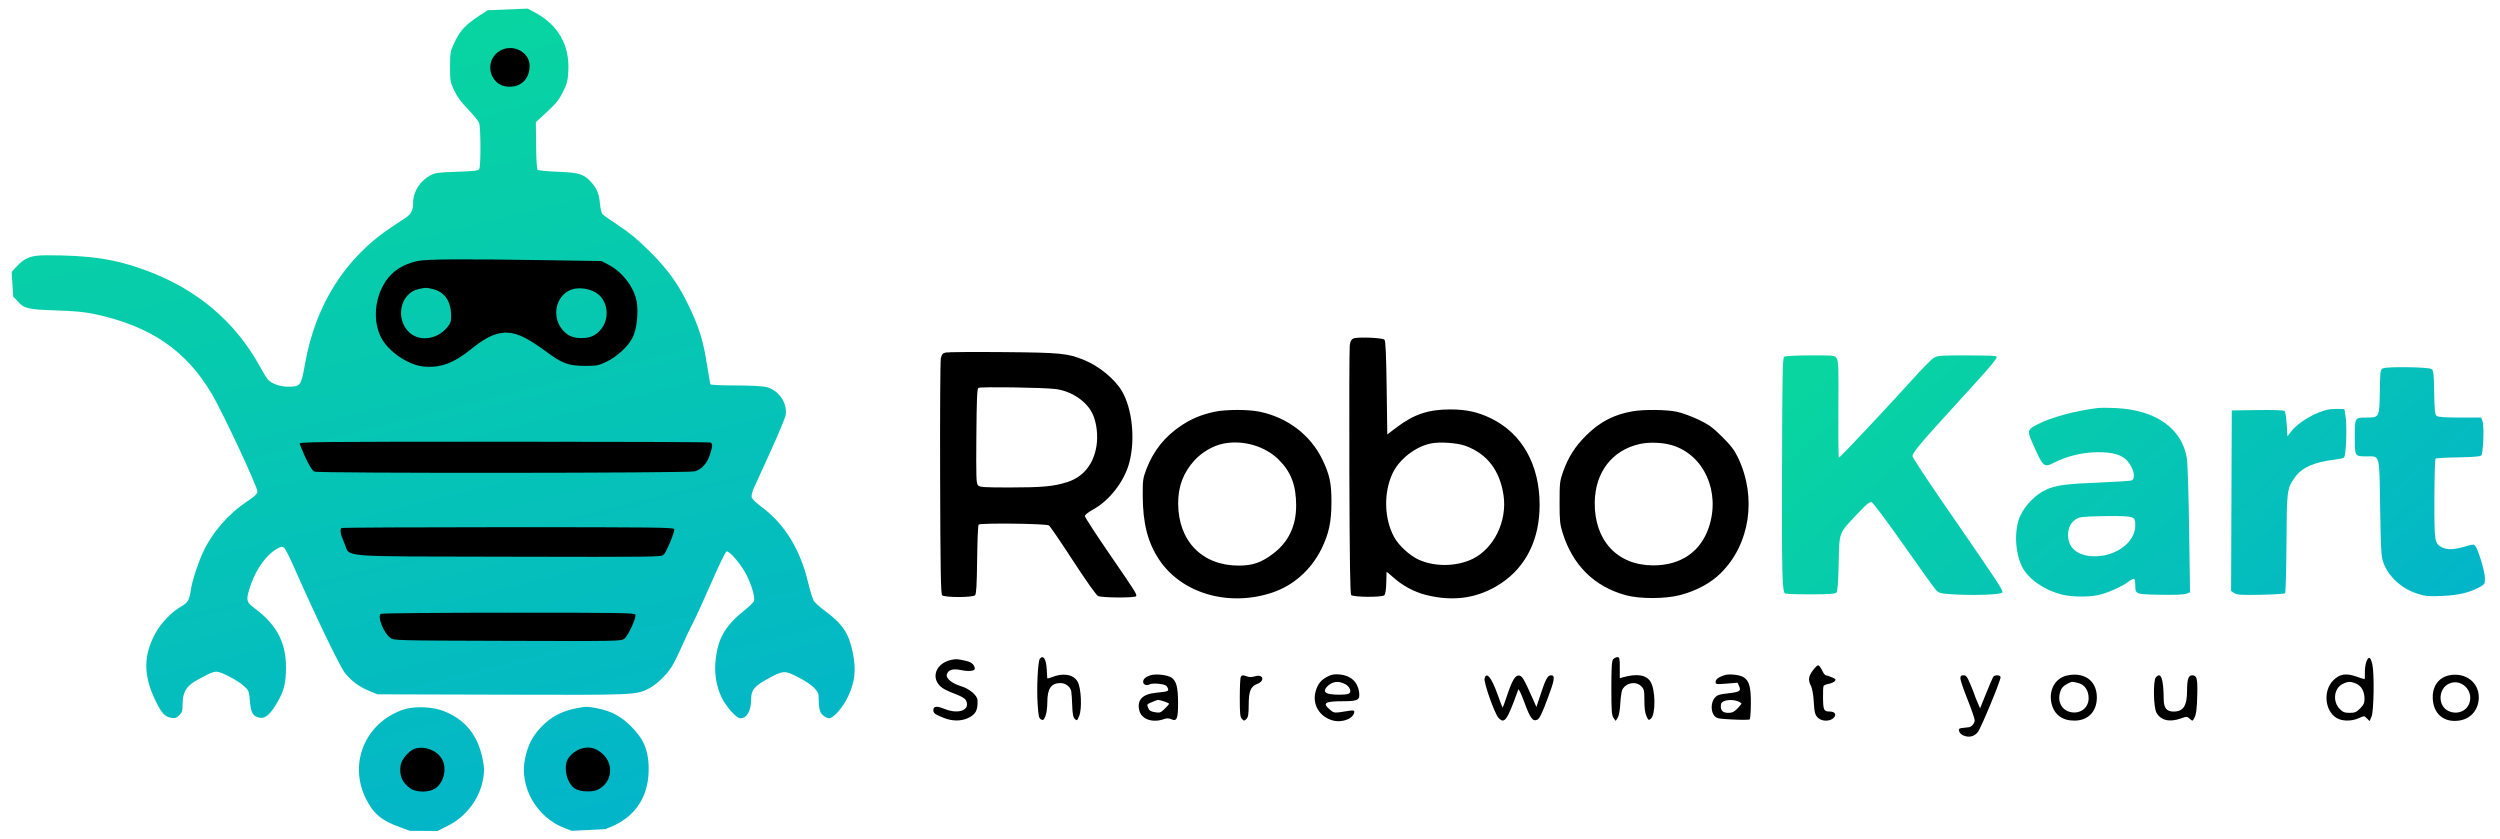
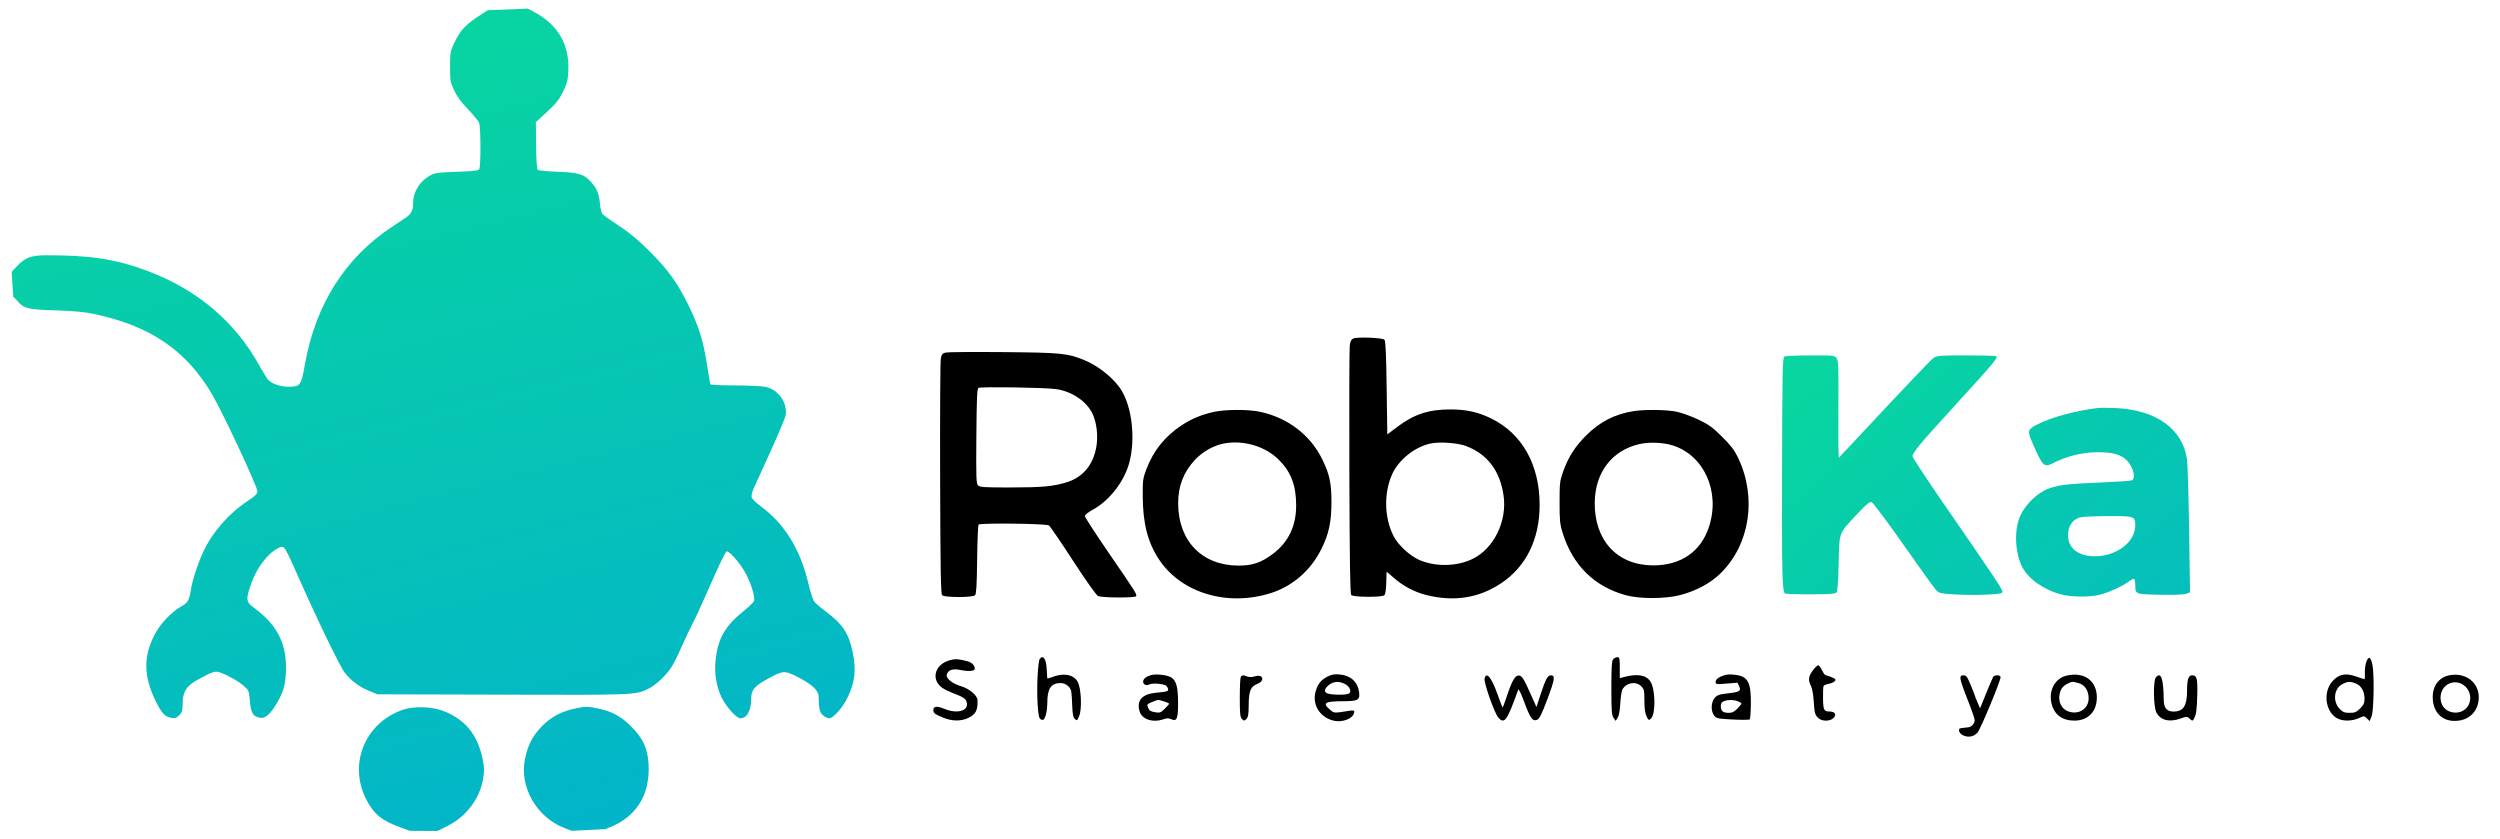
<svg xmlns="http://www.w3.org/2000/svg" width="152" height="51" viewBox="0 0 152 51" fill="none">
  <path fill-rule="evenodd" clip-rule="evenodd" d="M82.286 20.579C82.162 20.633 82.101 20.746 82.066 20.992C82.039 21.179 82.028 24.652 82.041 28.71C82.058 34.146 82.088 36.113 82.155 36.179C82.29 36.314 84.034 36.324 84.167 36.191C84.231 36.127 84.275 35.849 84.284 35.443C84.292 35.088 84.301 34.785 84.304 34.77C84.306 34.755 84.491 34.907 84.714 35.107C85.266 35.604 85.981 35.989 86.686 36.169C88.39 36.605 89.915 36.368 91.279 35.456C92.792 34.444 93.609 32.778 93.609 30.702C93.61 28.255 92.542 26.354 90.65 25.435C89.853 25.047 89.142 24.892 88.167 24.893C86.854 24.895 85.969 25.188 84.939 25.966L84.348 26.412L84.309 23.58C84.28 21.506 84.244 20.723 84.174 20.653C84.054 20.534 82.53 20.474 82.286 20.579ZM57.499 21.434C57.307 21.48 57.255 21.543 57.202 21.796C57.167 21.965 57.148 25.25 57.16 29.096C57.176 34.709 57.201 36.109 57.283 36.191C57.427 36.335 59.139 36.335 59.283 36.191C59.36 36.114 59.391 35.587 59.41 34.026C59.423 32.891 59.463 31.933 59.499 31.896C59.607 31.787 63.613 31.834 63.773 31.946C63.847 31.998 64.507 32.962 65.238 34.089C66.007 35.273 66.647 36.178 66.756 36.235C66.974 36.349 69.005 36.361 69.075 36.248C69.14 36.143 69.044 35.991 67.444 33.664C66.628 32.477 65.961 31.449 65.961 31.378C65.961 31.303 66.162 31.141 66.453 30.982C67.468 30.427 68.371 29.253 68.669 28.1C69.033 26.688 68.838 24.846 68.212 23.777C67.787 23.052 66.821 22.258 65.921 21.892C64.898 21.477 64.517 21.44 61 21.408C59.202 21.392 57.627 21.404 57.499 21.434ZM59.49 23.584C59.407 23.635 59.381 24.238 59.363 26.517C59.343 29.067 59.355 29.4 59.467 29.513C59.576 29.622 59.846 29.639 61.419 29.638C63.396 29.636 64.056 29.574 64.882 29.314C65.863 29.004 66.493 28.225 66.667 27.106C66.765 26.48 66.677 25.723 66.447 25.202C66.099 24.416 65.168 23.781 64.177 23.653C63.451 23.559 59.621 23.503 59.49 23.584ZM73.835 25.037C73.059 25.205 72.455 25.454 71.836 25.863C70.822 26.535 70.123 27.407 69.696 28.537C69.491 29.079 69.473 29.211 69.478 30.151C69.486 31.819 69.779 32.965 70.459 34.002C71.817 36.069 74.67 36.914 77.332 36.037C78.63 35.609 79.71 34.654 80.34 33.38C80.8 32.448 80.951 31.741 80.952 30.506C80.954 29.382 80.835 28.831 80.398 27.935C79.669 26.441 78.291 25.39 76.592 25.033C75.898 24.887 74.523 24.889 73.835 25.037ZM99.289 25.002C98.146 25.192 97.267 25.648 96.429 26.484C95.758 27.154 95.346 27.805 95.033 28.687C94.837 29.241 94.822 29.378 94.822 30.545C94.821 31.646 94.845 31.879 95.006 32.395C95.624 34.373 96.936 35.667 98.854 36.19C99.703 36.421 101.242 36.418 102.145 36.183C103.139 35.924 104.006 35.456 104.621 34.848C106.4 33.09 106.827 30.243 105.674 27.828C105.453 27.366 105.242 27.089 104.705 26.556C104.131 25.985 103.898 25.816 103.279 25.519C102.872 25.324 102.283 25.108 101.972 25.039C101.358 24.904 99.99 24.885 99.289 25.002ZM74.387 26.97C73.777 27.089 73.096 27.479 72.642 27.971C71.954 28.715 71.629 29.564 71.632 30.608C71.638 32.89 73.084 34.382 75.292 34.388C76.156 34.39 76.687 34.208 77.402 33.667C78.338 32.959 78.805 31.986 78.806 30.742C78.807 29.521 78.5 28.703 77.762 27.963C76.927 27.126 75.594 26.734 74.387 26.97ZM86.986 26.964C86.034 27.164 85.052 27.942 84.654 28.809C84.116 29.985 84.159 31.539 84.762 32.652C85.035 33.157 85.706 33.776 86.249 34.025C87.232 34.475 88.572 34.455 89.543 33.977C90.837 33.34 91.644 31.679 91.416 30.121C91.194 28.609 90.427 27.603 89.121 27.114C88.614 26.925 87.535 26.849 86.986 26.964ZM99.684 26.998C98.011 27.378 96.983 28.717 96.96 30.545C96.932 32.852 98.322 34.361 100.489 34.375C102.184 34.386 103.408 33.549 103.904 32.041C104.61 29.895 103.608 27.665 101.672 27.073C101.103 26.899 100.259 26.867 99.684 26.998ZM63.223 40.053C63.103 40.202 63.023 41.811 63.087 42.792C63.135 43.533 63.165 43.672 63.294 43.741C63.424 43.81 63.462 43.783 63.561 43.545C63.626 43.389 63.677 43.022 63.677 42.71C63.677 41.866 63.907 41.53 64.484 41.53C64.782 41.53 65.072 41.752 65.13 42.024C65.151 42.121 65.178 42.508 65.19 42.886C65.207 43.408 65.245 43.604 65.348 43.708C65.477 43.836 65.491 43.827 65.614 43.533C65.796 43.097 65.737 41.819 65.516 41.44C65.257 40.995 64.633 40.893 63.933 41.181C63.792 41.238 63.675 41.261 63.672 41.231C63.67 41.2 63.655 40.953 63.641 40.681C63.607 40.068 63.428 39.8 63.223 40.053ZM98.079 40.085C97.995 40.187 97.971 40.579 97.971 41.837C97.971 43.223 97.99 43.486 98.102 43.644L98.233 43.829L98.354 43.644C98.429 43.53 98.49 43.198 98.514 42.773C98.536 42.396 98.591 42.017 98.637 41.931C98.865 41.504 99.459 41.397 99.786 41.723C99.961 41.899 99.979 41.98 99.979 42.597C99.979 43.064 100.02 43.363 100.108 43.549C100.227 43.801 100.246 43.811 100.375 43.694C100.678 43.42 100.655 41.895 100.34 41.428C100.071 41.029 99.536 40.946 98.7 41.173L98.483 41.232V40.594C98.483 40.022 98.468 39.955 98.335 39.955C98.254 39.955 98.139 40.014 98.079 40.085ZM143.884 40.209C143.82 40.365 143.775 40.672 143.784 40.893C143.794 41.113 143.783 41.294 143.76 41.294C143.737 41.294 143.51 41.221 143.256 41.131C142.636 40.914 142.248 40.978 141.864 41.363C141.237 41.99 141.34 43.205 142.057 43.649C142.396 43.858 142.975 43.864 143.418 43.663C143.741 43.516 143.745 43.516 143.908 43.679L144.073 43.844L144.193 43.556C144.331 43.227 144.364 40.936 144.239 40.398C144.132 39.936 144.023 39.878 143.884 40.209ZM57.822 40.123C56.754 40.367 56.538 41.456 57.465 41.928C57.629 42.012 57.96 42.154 58.201 42.244C58.441 42.334 58.673 42.474 58.716 42.554C59.041 43.161 58.302 43.465 57.406 43.094C56.964 42.91 56.747 42.936 56.747 43.172C56.747 43.36 56.838 43.428 57.368 43.642C57.887 43.852 58.412 43.859 58.848 43.661C59.32 43.447 59.462 43.18 59.433 42.563C59.42 42.278 58.929 41.866 58.428 41.72C57.889 41.563 57.493 41.235 57.565 41.006C57.656 40.72 57.93 40.637 58.436 40.742C58.901 40.838 59.267 40.801 59.267 40.657C59.267 40.454 59.084 40.27 58.813 40.202C58.264 40.065 58.126 40.053 57.822 40.123ZM110.226 40.755C109.95 41.129 109.922 41.347 110.105 41.701C110.174 41.833 110.247 42.213 110.267 42.543C110.318 43.351 110.347 43.468 110.547 43.654C110.779 43.87 111.264 43.869 111.482 43.651C111.681 43.451 111.57 43.263 111.25 43.261C110.892 43.259 110.852 43.181 110.84 42.459C110.833 42.086 110.849 41.746 110.876 41.704C110.902 41.661 111.044 41.604 111.192 41.576C111.34 41.548 111.504 41.474 111.557 41.41C111.637 41.313 111.606 41.274 111.37 41.176C111.215 41.111 111.051 41.058 111.007 41.058C110.963 41.058 110.864 40.927 110.788 40.768C110.712 40.609 110.609 40.465 110.56 40.45C110.511 40.434 110.361 40.571 110.226 40.755ZM69.952 41.055C69.655 41.149 69.504 41.284 69.504 41.453C69.504 41.63 69.709 41.71 69.9 41.607C69.985 41.562 70.234 41.55 70.477 41.578C70.822 41.619 70.922 41.664 70.989 41.811C71.088 42.029 71.053 42.044 70.27 42.121C69.442 42.202 69.101 42.583 69.28 43.23C69.421 43.739 70.082 43.961 70.759 43.725C70.95 43.658 71.064 43.66 71.22 43.731C71.554 43.883 71.631 43.69 71.626 42.716C71.621 41.785 71.526 41.415 71.237 41.204C71.008 41.037 70.274 40.952 69.952 41.055ZM80.705 41.14C80.314 41.34 80.107 41.602 79.986 42.052C79.775 42.833 80.225 43.584 81.036 43.804C81.632 43.966 82.34 43.67 82.34 43.259C82.34 43.196 82.245 43.182 82.045 43.214C81.084 43.367 81.126 43.37 80.86 43.146C80.379 42.742 80.549 42.635 81.675 42.634C82.57 42.632 82.698 42.559 82.633 42.08C82.551 41.463 82.124 41.071 81.469 41.009C81.13 40.977 80.971 41.005 80.705 41.14ZM104.857 41.049C104.481 41.172 104.31 41.299 104.31 41.458C104.31 41.609 104.343 41.614 104.977 41.563L105.643 41.509L105.738 41.718C105.873 42.014 105.777 42.075 105.054 42.156C104.526 42.215 104.405 42.257 104.253 42.433C104.022 42.701 104.008 43.242 104.225 43.51C104.363 43.681 104.452 43.7 105.347 43.746C105.881 43.774 106.347 43.77 106.382 43.738C106.417 43.705 106.449 43.275 106.452 42.781C106.46 41.788 106.355 41.399 106.02 41.179C105.791 41.029 105.142 40.956 104.857 41.049ZM125.668 41.072C124.94 41.232 124.532 41.996 124.742 42.804C124.912 43.462 125.392 43.814 126.119 43.814C126.956 43.814 127.488 43.265 127.488 42.401C127.488 41.391 126.731 40.838 125.668 41.072ZM148.935 41.055C148.296 41.178 147.909 41.681 147.91 42.387C147.912 43.398 148.6 43.979 149.582 43.799C150.263 43.674 150.71 43.116 150.71 42.392C150.71 41.483 149.896 40.87 148.935 41.055ZM75.439 41.154C75.406 41.207 75.379 41.775 75.379 42.415C75.379 43.406 75.399 43.6 75.513 43.714C75.639 43.84 75.655 43.839 75.782 43.712C75.89 43.604 75.918 43.429 75.921 42.844C75.924 42.018 76.043 41.732 76.443 41.581C76.927 41.399 76.803 40.966 76.31 41.118C76.124 41.175 75.957 41.179 75.83 41.131C75.576 41.034 75.51 41.038 75.439 41.154ZM90.262 41.25C90.202 41.491 90.868 43.38 91.103 43.636C91.477 44.043 91.628 43.828 92.311 41.924C92.334 41.859 92.496 42.195 92.67 42.672C93.035 43.67 93.188 43.881 93.459 43.761C93.6 43.698 93.739 43.418 94.081 42.511C94.527 41.329 94.569 41.058 94.302 41.058C94.1 41.058 93.976 41.284 93.674 42.199L93.415 42.987L93.153 42.396C92.663 41.292 92.547 41.098 92.363 41.072C92.131 41.039 91.94 41.357 91.626 42.298C91.492 42.698 91.373 43.026 91.36 43.026C91.348 43.026 91.204 42.651 91.041 42.192C90.683 41.187 90.372 40.812 90.262 41.25ZM119.193 41.255C119.193 41.364 119.388 41.938 119.627 42.532C119.865 43.126 120.06 43.69 120.06 43.786C120.06 43.987 119.871 44.202 119.68 44.219C119.607 44.225 119.495 44.238 119.43 44.247C119.365 44.256 119.267 44.268 119.213 44.275C119.003 44.299 119.113 44.609 119.371 44.716C119.711 44.858 120.02 44.789 120.247 44.52C120.431 44.301 121.635 41.4 121.635 41.175C121.635 41.031 121.278 41.015 121.186 41.155C121.151 41.209 120.958 41.661 120.756 42.159L120.389 43.066L120.224 42.685C120.134 42.476 120.06 42.287 120.06 42.266C120.06 42.245 119.95 41.965 119.816 41.643C119.609 41.145 119.544 41.058 119.383 41.058C119.233 41.058 119.193 41.099 119.193 41.255ZM131.074 41.188C130.904 41.392 130.929 42.988 131.108 43.32C131.365 43.8 131.903 43.93 132.597 43.681C132.954 43.553 132.975 43.554 133.135 43.699C133.3 43.848 133.303 43.848 133.394 43.694C133.532 43.461 133.575 43.131 133.596 42.162C133.615 41.245 133.562 41.058 133.282 41.058C133.059 41.058 132.974 41.307 132.974 41.961C132.974 42.915 132.755 43.263 132.152 43.263C131.737 43.263 131.557 43.044 131.554 42.534C131.544 41.26 131.385 40.813 131.074 41.188ZM80.905 41.574C80.787 41.638 80.65 41.767 80.6 41.86C80.525 42 80.534 42.048 80.652 42.134C80.814 42.253 81.842 42.278 82.016 42.167C82.201 42.05 82.056 41.72 81.758 41.579C81.429 41.423 81.186 41.421 80.905 41.574ZM125.698 41.572C125.399 41.727 125.278 41.899 125.217 42.248C125.143 42.679 125.341 43.083 125.703 43.234C126.347 43.503 126.99 43.113 126.989 42.454C126.989 41.989 126.758 41.639 126.383 41.535C125.997 41.428 125.97 41.43 125.698 41.572ZM142.426 41.589C141.895 41.856 141.811 42.662 142.266 43.117C142.449 43.3 142.559 43.341 142.859 43.341C143.173 43.341 143.267 43.302 143.495 43.074C143.713 42.855 143.762 42.746 143.762 42.479C143.762 42.038 143.572 41.699 143.248 41.563C142.9 41.418 142.758 41.422 142.426 41.589ZM148.907 41.563C148.235 41.864 148.205 42.916 148.859 43.226C149.391 43.478 149.992 43.24 150.149 42.714C150.38 41.945 149.622 41.243 148.907 41.563ZM70.059 42.678C69.712 42.828 69.723 42.812 69.812 43.047C69.871 43.201 69.964 43.26 70.216 43.302C70.514 43.353 70.566 43.335 70.811 43.098C70.959 42.955 71.079 42.815 71.079 42.787C71.079 42.736 70.533 42.551 70.401 42.557C70.362 42.559 70.209 42.613 70.059 42.678ZM104.802 42.635C104.677 42.685 104.625 42.772 104.625 42.929C104.625 43.227 104.756 43.341 105.098 43.341C105.319 43.341 105.441 43.28 105.648 43.067C105.794 42.916 105.899 42.779 105.88 42.762C105.649 42.559 105.14 42.499 104.802 42.635Z" fill="black" />
  <path d="M1.003 16.213L0.708 16.53L0.805 18.051C0.859 18.084 0.982 18.206 1.08 18.322C1.446 18.757 1.714 18.821 3.385 18.872C4.523 18.908 5.132 18.965 5.738 19.094C9.14 19.817 11.321 21.303 12.888 23.965C13.555 25.1 15.681 29.652 15.653 29.888C15.636 30.034 15.483 30.182 15.061 30.46C13.877 31.241 12.89 32.381 12.325 33.62C12.018 34.295 11.694 35.289 11.617 35.797C11.51 36.503 11.433 36.639 10.999 36.884C10.429 37.207 9.777 37.892 9.432 38.531C8.707 39.874 8.717 41.11 9.466 42.625C9.838 43.378 10.029 43.582 10.416 43.645C10.648 43.682 10.732 43.655 10.899 43.488C11.073 43.315 11.102 43.216 11.102 42.806C11.102 42.055 11.353 41.669 12.086 41.291C12.216 41.224 12.463 41.094 12.635 41.003C12.806 40.912 13.042 40.837 13.158 40.837C13.439 40.837 14.425 41.349 14.822 41.702C15.13 41.976 15.14 42.001 15.196 42.637C15.259 43.36 15.374 43.554 15.789 43.637C16.092 43.697 16.369 43.489 16.719 42.936C17.203 42.171 17.345 41.733 17.383 40.876C17.458 39.178 16.893 38.028 15.466 36.973C14.952 36.593 14.933 36.462 15.262 35.517C15.607 34.526 16.256 33.664 16.914 33.324C17.097 33.23 17.171 33.225 17.271 33.3C17.341 33.352 17.607 33.874 17.864 34.458C19.127 37.337 20.646 40.496 20.963 40.902C21.351 41.401 21.857 41.772 22.502 42.032L22.953 42.215L30.532 42.236C38.691 42.26 38.666 42.261 39.464 41.854C39.902 41.63 40.523 41.041 40.826 40.561C40.963 40.345 41.245 39.778 41.453 39.301C41.661 38.825 41.963 38.187 42.125 37.884C42.287 37.581 42.788 36.487 43.238 35.453C43.688 34.419 44.108 33.553 44.17 33.529C44.341 33.463 45.07 34.322 45.395 34.969C45.697 35.572 45.907 36.297 45.847 36.527C45.826 36.607 45.571 36.863 45.28 37.095C44.064 38.065 43.626 38.838 43.499 40.24C43.431 40.99 43.566 41.769 43.874 42.403C44.149 42.971 44.777 43.672 45.01 43.672C45.415 43.672 45.67 43.216 45.672 42.49C45.673 41.952 45.866 41.716 46.661 41.282C47.631 40.752 47.702 40.748 48.549 41.186C49.347 41.599 49.765 41.984 49.77 42.312C49.783 43.094 49.833 43.315 50.039 43.492C50.154 43.591 50.323 43.672 50.415 43.672C50.669 43.672 51.248 43.011 51.546 42.381C51.984 41.458 52.065 40.735 51.848 39.672C51.612 38.511 51.232 37.939 50.18 37.159C49.865 36.926 49.552 36.649 49.483 36.544C49.414 36.438 49.257 35.932 49.134 35.418C48.645 33.373 47.689 31.835 46.251 30.78C45.973 30.575 45.725 30.33 45.702 30.235C45.678 30.14 45.728 29.909 45.814 29.721L46.846 27.452C47.328 26.392 47.743 25.399 47.768 25.244C47.888 24.491 47.321 23.686 46.554 23.523C46.324 23.474 45.485 23.434 44.688 23.434C43.892 23.434 43.222 23.404 43.199 23.368C43.177 23.331 43.086 22.826 42.997 22.245C42.761 20.7 42.498 19.86 41.816 18.47C41.197 17.209 40.606 16.393 39.533 15.318C38.8 14.585 38.311 14.176 37.638 13.734C37.139 13.407 36.684 13.082 36.627 13.013C36.57 12.944 36.503 12.665 36.478 12.393C36.424 11.793 36.302 11.482 35.974 11.108C35.516 10.586 35.225 10.492 33.923 10.444C33.286 10.421 32.729 10.366 32.686 10.322C32.64 10.276 32.602 9.651 32.594 8.834L32.581 7.425L33.258 6.802C33.805 6.298 33.991 6.065 34.228 5.586C34.485 5.066 34.525 4.906 34.555 4.285C34.629 2.736 33.937 1.526 32.546 0.771L32.088 0.523L29.656 0.622C28.276 1.494 28.024 1.745 27.579 2.695C27.383 3.114 27.363 3.239 27.363 4.062C27.363 4.921 27.377 4.996 27.619 5.508C27.797 5.883 28.055 6.234 28.46 6.65C28.782 6.981 29.083 7.351 29.13 7.473C29.234 7.747 29.24 10.12 29.137 10.283C29.078 10.377 28.802 10.41 27.78 10.443C26.672 10.479 26.454 10.508 26.182 10.653C25.53 11 25.119 11.651 25.119 12.335C25.119 12.778 25.001 13.014 24.669 13.237C24.505 13.347 24.123 13.6 23.82 13.8C21.001 15.657 19.183 18.523 18.548 22.108C18.31 23.454 18.267 23.513 17.531 23.511C17.017 23.509 16.518 23.333 16.285 23.071C16.212 22.988 15.982 22.612 15.773 22.234C14.288 19.547 11.973 17.593 8.937 16.463C7.017 15.749 5.497 15.516 2.794 15.521C1.882 15.523 1.51 15.667 1.003 16.213Z" fill="url(#paint0_linear_215_980)" />
  <path d="M24.329 50.3L24.922 50.514L26.597 50.523L27.228 50.207C28.361 49.64 29.184 48.537 29.379 47.325C29.454 46.863 29.448 46.659 29.345 46.155C29.043 44.671 28.28 43.738 26.951 43.223C26.268 42.958 25.157 42.924 24.505 43.149C22.201 43.944 21.173 46.422 22.253 48.575C22.709 49.483 23.202 49.892 24.329 50.3Z" fill="url(#paint1_linear_215_980)" />
  <path d="M34.332 50.35L34.766 50.514L36.893 50.405C36.845 50.394 36.858 50.383 36.893 50.371C38.641 49.748 39.533 48.38 39.434 46.476C39.383 45.508 39.094 44.883 38.358 44.151C37.743 43.539 37.158 43.231 36.287 43.06C35.727 42.949 35.612 42.95 35.024 43.066C34.142 43.239 33.498 43.583 32.915 44.19C32.373 44.755 32.097 45.292 31.922 46.126C31.562 47.84 32.623 49.699 34.332 50.35Z" fill="url(#paint2_linear_215_980)" />
-   <path fill-rule="evenodd" clip-rule="evenodd" d="M30.509 3.028C29.746 3.367 29.566 4.363 30.16 4.957C30.423 5.22 30.801 5.323 31.241 5.251C31.823 5.157 32.202 4.666 32.202 4.006C32.203 3.21 31.288 2.682 30.509 3.028ZM25.382 15.87C24.507 16.06 23.858 16.476 23.437 17.118C22.773 18.13 22.661 19.52 23.165 20.511C23.593 21.353 24.779 22.176 25.718 22.28C26.745 22.395 27.578 22.093 28.659 21.216C29.945 20.174 30.766 19.988 31.83 20.498C32.143 20.649 32.736 21.024 33.148 21.333C34.162 22.096 34.55 22.243 35.549 22.246C36.269 22.249 36.381 22.228 36.849 22.006C37.516 21.689 38.202 21.057 38.467 20.515C38.7 20.039 38.813 19.142 38.728 18.448C38.618 17.557 37.886 16.561 36.999 16.096L36.573 15.872L33.344 15.821C28.084 15.738 25.925 15.752 25.382 15.87ZM25.444 17.578C24.333 17.826 24.005 19.392 24.891 20.216C25.508 20.79 26.594 20.64 27.194 19.898C27.409 19.632 27.437 19.541 27.427 19.142C27.406 18.277 27.015 17.736 26.289 17.569C25.891 17.477 25.896 17.477 25.444 17.578ZM34.89 17.566C33.856 17.801 33.468 19.167 34.188 20.039C34.49 20.406 34.828 20.556 35.352 20.556C35.865 20.556 36.199 20.413 36.507 20.062C37.119 19.365 36.963 18.209 36.199 17.773C35.824 17.559 35.289 17.475 34.89 17.566ZM18.219 26.986C18.569 27.898 18.946 28.612 19.111 28.674C19.397 28.783 41.848 28.767 42.242 28.658C42.659 28.542 43.001 28.163 43.169 27.631C43.338 27.094 43.34 26.965 43.181 26.904C43.113 26.877 37.457 26.856 30.613 26.856C19.077 26.856 18.172 26.865 18.219 26.986ZM20.758 32.105C20.651 32.212 20.712 32.525 20.936 33.024C21.334 33.911 20.244 33.822 30.918 33.847C39.897 33.869 40.236 33.864 40.356 33.724C40.553 33.494 41.043 32.299 40.993 32.17C40.954 32.067 39.713 32.053 30.88 32.053C25.341 32.053 20.787 32.077 20.758 32.105ZM23.156 37.322C22.925 37.468 23.32 38.476 23.727 38.78C23.944 38.942 23.998 38.944 30.857 38.964C37.625 38.985 37.773 38.982 37.966 38.831C38.197 38.649 38.7 37.547 38.632 37.371C38.591 37.264 37.739 37.25 30.925 37.252C26.684 37.252 23.216 37.283 23.156 37.322ZM25.223 45.522C24.891 45.623 24.428 46.15 24.362 46.503C24.248 47.111 24.448 47.593 24.957 47.94C25.325 48.191 26.085 48.19 26.462 47.939C27.005 47.577 27.198 46.677 26.853 46.118C26.536 45.605 25.814 45.341 25.223 45.522ZM35.336 45.518C35.01 45.616 34.655 45.898 34.515 46.17C34.238 46.705 34.483 47.659 34.973 47.958C35.29 48.151 36.037 48.175 36.371 48.002C37.228 47.559 37.348 46.443 36.607 45.808C36.2 45.46 35.818 45.373 35.336 45.518Z" fill="black" />
-   <path d="M108.348 28.593C108.363 22.617 108.381 21.749 108.484 21.684C108.549 21.643 109.266 21.609 110.077 21.608C111.54 21.607 111.552 21.608 111.673 21.793C111.779 21.954 111.792 22.372 111.773 24.903C111.762 26.512 111.776 27.828 111.805 27.828C111.871 27.828 114.782 24.732 116.237 23.115C116.835 22.451 117.434 21.84 117.57 21.757C117.791 21.622 117.983 21.607 119.522 21.607C120.46 21.607 121.283 21.628 121.351 21.654C121.519 21.719 121.318 21.962 118.872 24.639C116.73 26.984 116.28 27.522 116.28 27.74C116.28 27.815 117.11 29.079 118.124 30.549C121.702 35.736 121.83 35.932 121.725 36.038C121.604 36.159 119.901 36.214 118.725 36.134C117.963 36.083 117.887 36.063 117.701 35.863C117.591 35.744 116.703 34.509 115.729 33.119C114.754 31.729 113.886 30.567 113.8 30.537C113.674 30.493 113.51 30.625 112.948 31.222C111.769 32.476 111.837 32.298 111.791 34.255C111.762 35.482 111.724 35.959 111.65 36.033C111.573 36.11 111.174 36.136 110.061 36.136C109.244 36.136 108.552 36.112 108.523 36.083C108.357 35.917 108.331 34.818 108.348 28.593Z" fill="url(#paint3_linear_215_980)" />
-   <path d="M144.693 23.814C144.717 22.512 144.724 22.462 144.89 22.393C145.167 22.278 147.67 22.316 147.836 22.437C147.958 22.526 147.978 22.703 147.999 23.864C148.019 24.983 148.042 25.205 148.152 25.288C148.243 25.358 148.66 25.387 149.567 25.387H150.854L150.937 25.603C151.048 25.892 150.985 27.566 150.858 27.694C150.793 27.758 150.348 27.794 149.453 27.808C148.732 27.818 148.114 27.855 148.08 27.889C148.046 27.923 148.015 29.022 148.012 30.331C148.006 32.967 148.019 33.044 148.487 33.285C148.801 33.447 149.267 33.421 149.966 33.203C150.327 33.091 150.395 33.089 150.492 33.187C150.663 33.361 151.086 34.769 151.086 35.165C151.086 35.489 151.063 35.529 150.791 35.681C150.178 36.023 149.507 36.185 148.518 36.231C147.692 36.27 147.491 36.254 147.02 36.11C146.028 35.809 145.207 35.061 144.9 34.178C144.778 33.828 144.752 33.379 144.713 30.873C144.661 27.533 144.719 27.75 143.885 27.748C143.163 27.746 143.172 27.76 143.172 26.568C143.172 25.376 143.163 25.39 143.885 25.388C144.667 25.386 144.664 25.392 144.693 23.814Z" fill="url(#paint4_linear_215_980)" />
-   <path d="M139.307 26.227C139.749 25.65 140.844 25.019 141.636 24.886C141.745 24.868 141.992 24.858 142.186 24.864L142.539 24.875L142.605 25.269C142.711 25.902 142.643 27.741 142.51 27.823C142.449 27.861 142.201 27.915 141.959 27.944C140.668 28.098 139.935 28.431 139.501 29.062C139.049 29.719 139.038 29.808 139.017 33.038C139.007 34.67 138.969 36.034 138.933 36.07C138.897 36.106 138.231 36.147 137.452 36.162C136.254 36.184 136.008 36.169 135.844 36.061L135.65 35.934L135.671 30.444L135.691 24.954L137.26 24.932C138.215 24.919 138.86 24.941 138.907 24.988C138.95 25.031 139.005 25.395 139.031 25.797L139.077 26.529L139.307 26.227Z" fill="url(#paint5_linear_215_980)" />
+   <path d="M108.348 28.593C108.363 22.617 108.381 21.749 108.484 21.684C108.549 21.643 109.266 21.609 110.077 21.608C111.54 21.607 111.552 21.608 111.673 21.793C111.779 21.954 111.792 22.372 111.773 24.903C111.762 26.512 111.776 27.828 111.805 27.828C116.835 22.451 117.434 21.84 117.57 21.757C117.791 21.622 117.983 21.607 119.522 21.607C120.46 21.607 121.283 21.628 121.351 21.654C121.519 21.719 121.318 21.962 118.872 24.639C116.73 26.984 116.28 27.522 116.28 27.74C116.28 27.815 117.11 29.079 118.124 30.549C121.702 35.736 121.83 35.932 121.725 36.038C121.604 36.159 119.901 36.214 118.725 36.134C117.963 36.083 117.887 36.063 117.701 35.863C117.591 35.744 116.703 34.509 115.729 33.119C114.754 31.729 113.886 30.567 113.8 30.537C113.674 30.493 113.51 30.625 112.948 31.222C111.769 32.476 111.837 32.298 111.791 34.255C111.762 35.482 111.724 35.959 111.65 36.033C111.573 36.11 111.174 36.136 110.061 36.136C109.244 36.136 108.552 36.112 108.523 36.083C108.357 35.917 108.331 34.818 108.348 28.593Z" fill="url(#paint3_linear_215_980)" />
  <path fill-rule="evenodd" clip-rule="evenodd" d="M127.541 24.807C126.17 24.978 124.756 25.359 123.902 25.79C123.27 26.107 123.246 26.186 123.555 26.889C124.235 28.435 124.254 28.452 124.931 28.109C125.686 27.727 126.638 27.5 127.507 27.495C128.455 27.49 128.98 27.637 129.327 28.007C129.718 28.422 129.876 29.096 129.608 29.207C129.532 29.239 128.69 29.296 127.737 29.334C125.552 29.421 124.972 29.5 124.356 29.794C123.752 30.082 123.122 30.728 122.835 31.352C122.452 32.187 122.501 33.584 122.946 34.465C123.317 35.2 124.272 35.869 125.34 36.143C125.944 36.298 126.941 36.314 127.58 36.179C128.117 36.066 129.025 35.662 129.423 35.36C129.57 35.248 129.72 35.175 129.757 35.198C129.794 35.221 129.825 35.388 129.825 35.569C129.826 35.764 129.825 35.892 129.885 35.976C129.999 36.138 130.337 36.142 131.337 36.161C132.203 36.178 132.782 36.155 132.926 36.1L133.154 36.013L133.099 32.216C133.069 30.127 133.009 28.188 132.968 27.907C132.694 26.069 131.09 24.922 128.634 24.81C128.184 24.789 127.692 24.788 127.541 24.807ZM125.757 32.772C125.654 32.137 125.939 31.61 126.469 31.457C126.604 31.418 127.358 31.383 128.145 31.378C129.778 31.37 129.824 31.386 129.824 31.951C129.824 32.957 128.678 33.826 127.356 33.822C126.462 33.819 125.863 33.426 125.757 32.772Z" fill="url(#paint6_linear_215_980)" />
  <defs>
    <linearGradient id="paint0_linear_215_980" x1="26.336" y1="0.523" x2="38.548" y2="49.133" gradientUnits="userSpaceOnUse">
      <stop stop-color="#08D5A0" />
      <stop offset="1" stop-color="#03B5C9" />
    </linearGradient>
    <linearGradient id="paint1_linear_215_980" x1="26.336" y1="0.523" x2="38.548" y2="49.133" gradientUnits="userSpaceOnUse">
      <stop stop-color="#08D5A0" />
      <stop offset="1" stop-color="#03B5C9" />
    </linearGradient>
    <linearGradient id="paint2_linear_215_980" x1="26.336" y1="0.523" x2="38.548" y2="49.133" gradientUnits="userSpaceOnUse">
      <stop stop-color="#08D5A0" />
      <stop offset="1" stop-color="#03B5C9" />
    </linearGradient>
    <linearGradient id="paint3_linear_215_980" x1="110.848" y1="22.544" x2="134.249" y2="49.452" gradientUnits="userSpaceOnUse">
      <stop stop-color="#08D5A0" />
      <stop offset="1" stop-color="#03B5C9" />
    </linearGradient>
    <linearGradient id="paint4_linear_215_980" x1="110.848" y1="22.544" x2="134.249" y2="49.452" gradientUnits="userSpaceOnUse">
      <stop stop-color="#08D5A0" />
      <stop offset="1" stop-color="#03B5C9" />
    </linearGradient>
    <linearGradient id="paint5_linear_215_980" x1="110.848" y1="22.544" x2="134.249" y2="49.452" gradientUnits="userSpaceOnUse">
      <stop stop-color="#08D5A0" />
      <stop offset="1" stop-color="#03B5C9" />
    </linearGradient>
    <linearGradient id="paint6_linear_215_980" x1="110.848" y1="22.544" x2="134.249" y2="49.452" gradientUnits="userSpaceOnUse">
      <stop stop-color="#08D5A0" />
      <stop offset="1" stop-color="#03B5C9" />
    </linearGradient>
  </defs>
</svg>